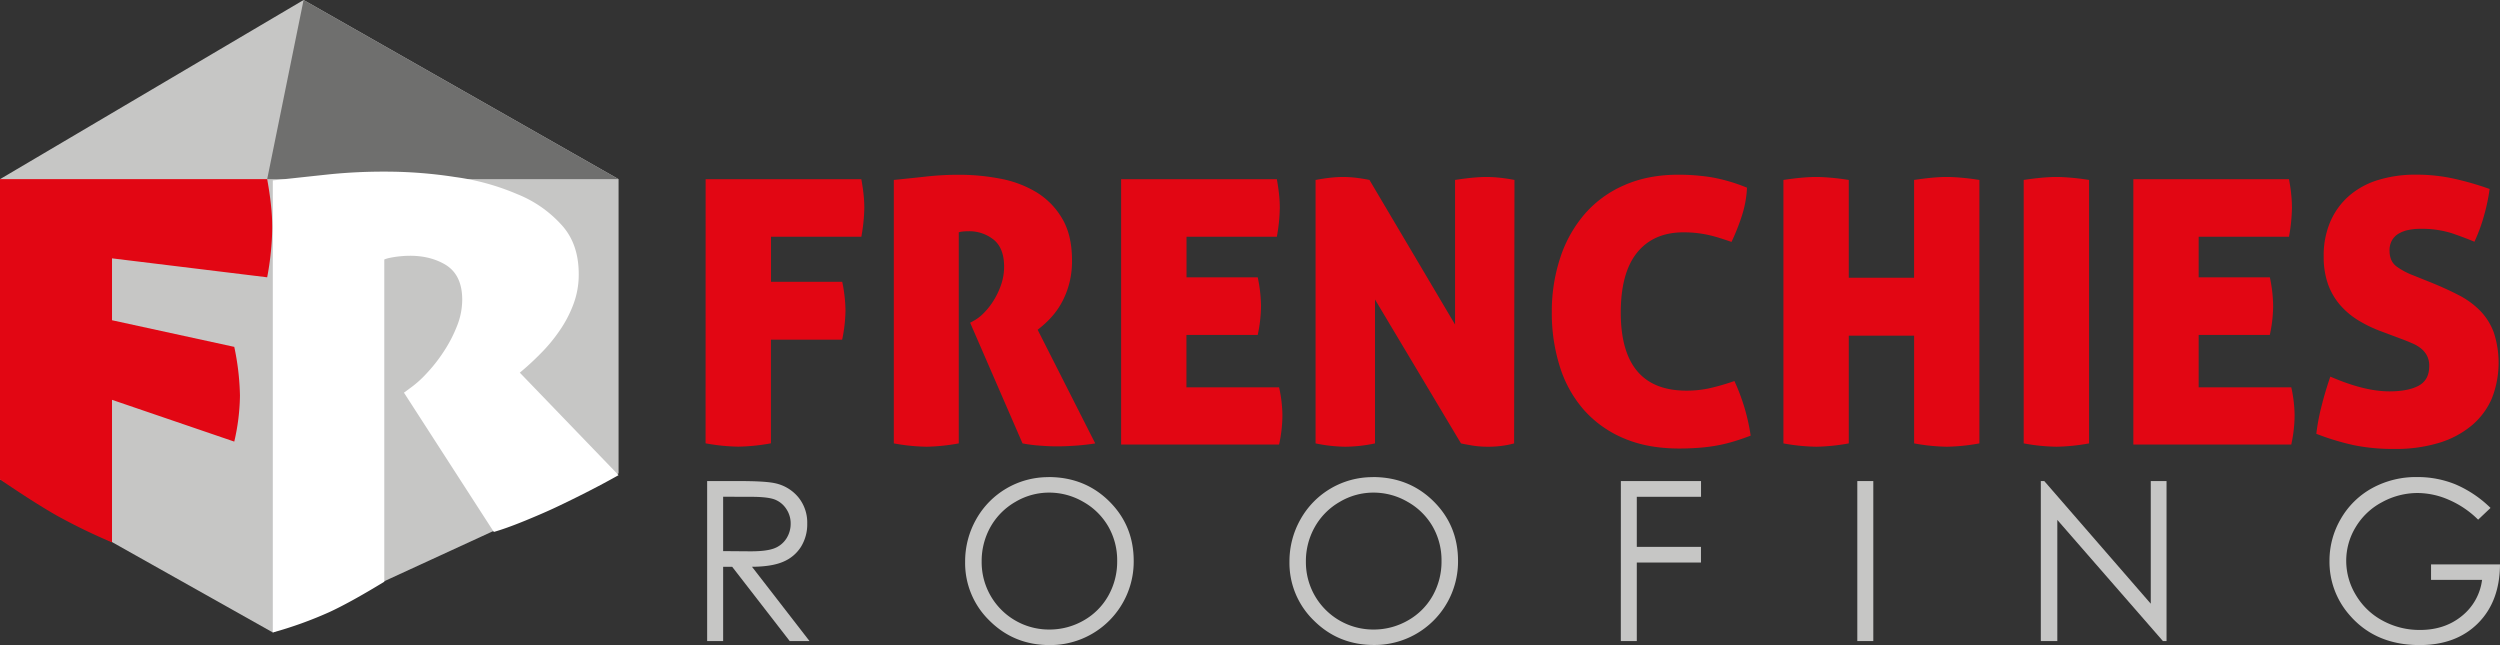
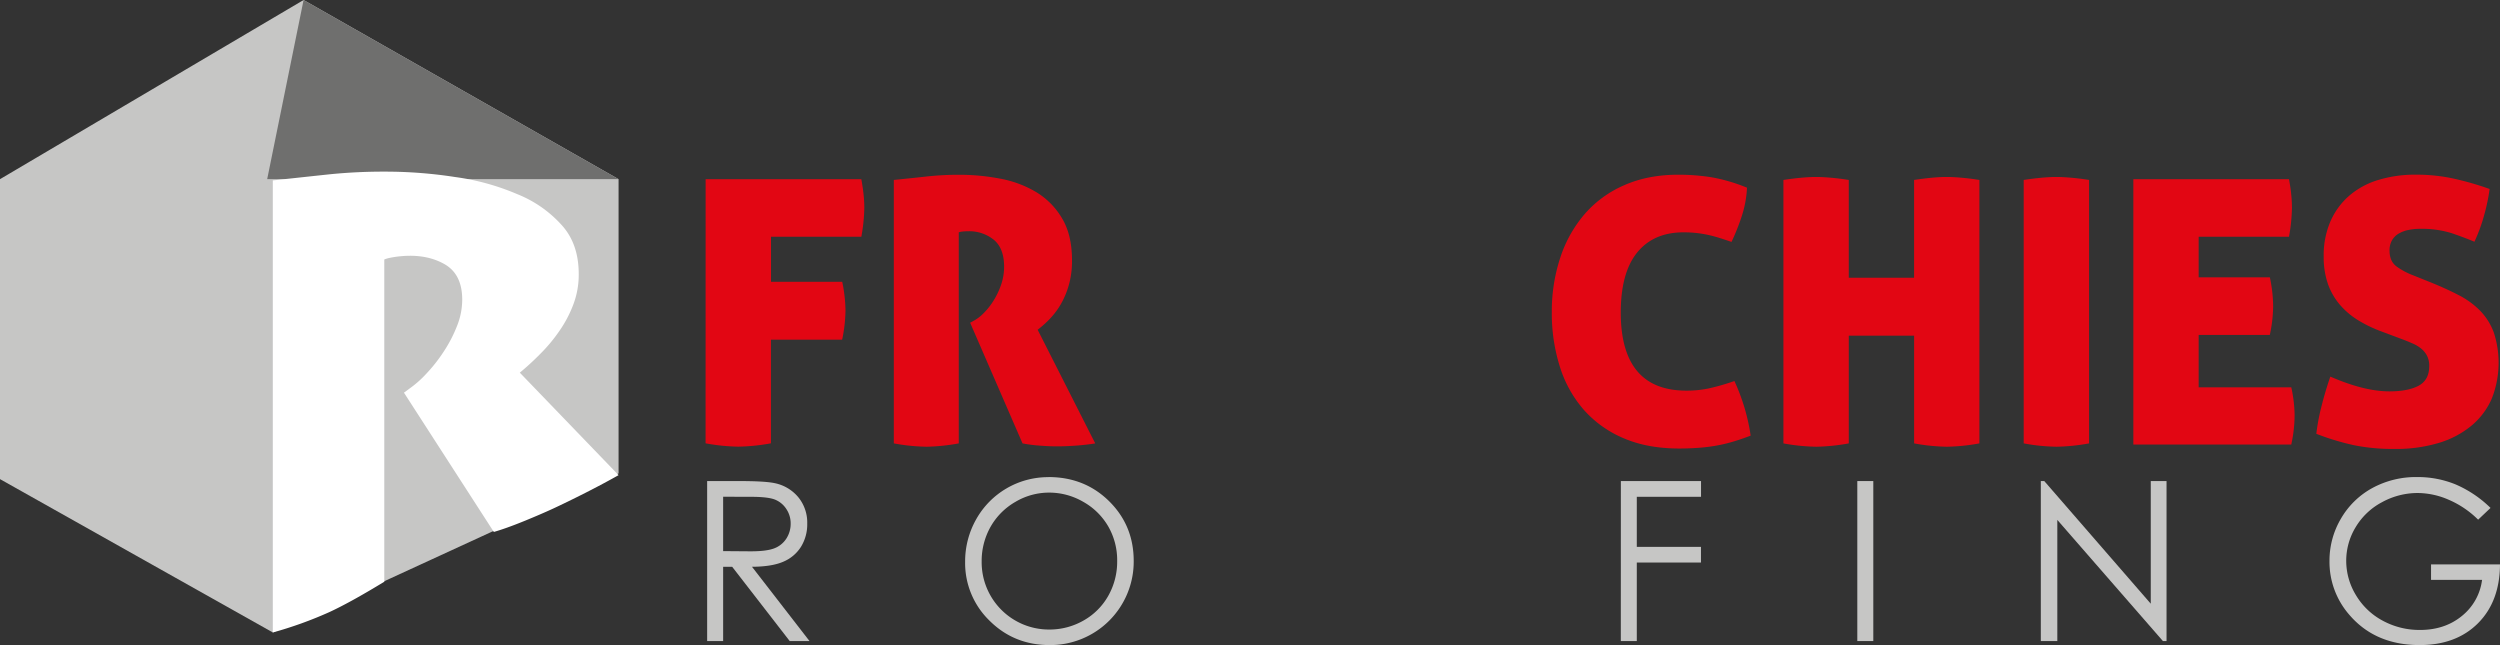
<svg xmlns="http://www.w3.org/2000/svg" id="Layer_1" data-name="Layer 1" viewBox="0 0 1383.8 357.06">
  <rect x="0" y="0" width="1383.8" height="357.06" fill="#333333" stroke="none" />
  <defs>
    <style>.cls-1{fill:#c6c6c5;}.cls-2{fill:#e20613;}.cls-3{fill:#6f6f6e;}.cls-4{fill:#fff;}</style>
  </defs>
  <polygon class="cls-1" points="0 99.17 0 265.2 151.04 350.09 342.39 262.05 342.39 99.17 168.04 0 0 99.17" />
  <path class="cls-2" d="M390.58,99.19h86.19q.81,4.5,1.23,8.37a71.14,71.14,0,0,1,.41,7.36,96.23,96.23,0,0,1-1.64,16.13h-50V156h39.42A82.55,82.55,0,0,1,468,171.9,83.33,83.33,0,0,1,466.15,188H426.73v57.39a110.7,110.7,0,0,1-18,1.84,108.64,108.64,0,0,1-18.18-1.84Z" />
  <path class="cls-2" d="M494.74,99.6q10-1,18.49-1.94a164.09,164.09,0,0,1,17.87-.92,119.56,119.56,0,0,1,22.47,2.14,60.18,60.18,0,0,1,20,7.46,41.61,41.61,0,0,1,14.29,14.5q5.52,9.19,5.52,23.28a49,49,0,0,1-1.74,13.59,46.49,46.49,0,0,1-4.49,10.72A42.52,42.52,0,0,1,581,176.6a56.29,56.29,0,0,1-6.64,5.92l31.87,62.91c-3.27.55-6.85.95-10.73,1.23s-7.39.41-10.52.41c-2.72,0-5.89-.14-9.49-.41a79.78,79.78,0,0,1-9.5-1.23l-29-66.79,1.84-1a23.19,23.19,0,0,0,5.42-4.08,37.94,37.94,0,0,0,5.51-6.85,43,43,0,0,0,4.29-8.88,30.3,30.3,0,0,0,1.74-10.21q0-10.22-5.72-14.91A21.5,21.5,0,0,0,536,128a26.09,26.09,0,0,0-3.47.2,8,8,0,0,0-1.84.41V245.43a110,110,0,0,1-17.77,1.84,108.64,108.64,0,0,1-18.18-1.84Z" />
-   <path class="cls-2" d="M698,169.45a78.67,78.67,0,0,1-1.83,15.93H656.72v29H708a74.43,74.43,0,0,1,1.84,15.52A76.92,76.92,0,0,1,708,246.05H620.56V99.19h86.2q.81,4.5,1.22,8.37a71.14,71.14,0,0,1,.41,7.36,96.09,96.09,0,0,1-1.63,16.13h-50v22.47h39.42A80.9,80.9,0,0,1,698,169.45Z" />
-   <path class="cls-2" d="M728.2,99.6c3-.55,5.72-.95,8.17-1.23a65.26,65.26,0,0,1,7.15-.41,62.2,62.2,0,0,1,7.66.51c2.66.35,4.93.72,6.84,1.13l47.39,80.06V99.6c3.54-.55,6.74-.95,9.6-1.23s5.44-.41,7.76-.41a71,71,0,0,1,7.35.41c2.59.28,5.31.68,8.17,1.23l-.2,145.83a48.07,48.07,0,0,1-5.92,1.23,53.66,53.66,0,0,1-8.38.61,54.31,54.31,0,0,1-9.19-.71c-2.72-.48-4.7-.85-5.92-1.13l-47.59-79.66v79.66a81.94,81.94,0,0,1-16.34,1.84,84.87,84.87,0,0,1-16.55-1.84Z" />
  <path class="cls-2" d="M897.12,172.92q0,43.31,36.35,43.31A59.68,59.68,0,0,0,945.83,215a125.66,125.66,0,0,0,14.2-4.09,110.43,110.43,0,0,1,9,30.23q-5.93,2.25-11,3.68a82.12,82.12,0,0,1-9.81,2.14q-4.7.72-9.29,1c-3.07.2-6.23.3-9.5.3q-17.37,0-30.54-5.61a61.19,61.19,0,0,1-22.06-15.63,66.1,66.1,0,0,1-13.37-23.9,97.56,97.56,0,0,1-4.5-30.23,94.8,94.8,0,0,1,4.7-30.33,70.76,70.76,0,0,1,13.58-24.2,61.17,61.17,0,0,1,22-15.93q13.07-5.71,29.62-5.72a115.94,115.94,0,0,1,18.58,1.43A95.58,95.58,0,0,1,967,103.89a59.44,59.44,0,0,1-3.06,16.23,119.67,119.67,0,0,1-5.52,13.79q-4.08-1.42-7.45-2.45c-2.25-.68-4.39-1.22-6.44-1.63a61.52,61.52,0,0,0-6.12-.92,64.19,64.19,0,0,0-6.54-.31q-16.55,0-25.63,11.13T897.12,172.92Z" />
  <path class="cls-2" d="M1077.67,247.27a108.63,108.63,0,0,1-18.17-1.84V185.79h-36.16v59.64a110.7,110.7,0,0,1-18,1.84,108.64,108.64,0,0,1-18.18-1.84V99.6c3.68-.55,7-.95,10-1.23s5.65-.41,8-.41,5.2.14,8.27.41,6.36.68,9.9,1.23v54.12h36.16V99.6c3.67-.55,7-.95,9.9-1.23s5.62-.41,8.07-.41,5.21.14,8.27.41,6.37.68,9.91,1.23V245.43A110.7,110.7,0,0,1,1077.67,247.27Z" />
  <path class="cls-2" d="M1138.33,247.27a108.63,108.63,0,0,1-18.17-1.84V99.6c3.67-.55,7-.95,10-1.23s5.64-.41,8-.41,5.21.14,8.27.41,6.37.68,9.91,1.23V245.43A110.7,110.7,0,0,1,1138.33,247.27Z" />
  <path class="cls-2" d="M1258.23,169.45a78,78,0,0,1-1.84,15.93H1217v29h51.27a75.11,75.11,0,0,1,1.84,15.52,77.59,77.59,0,0,1-1.84,16.14h-87.42V99.19H1267c.55,3,1,5.79,1.23,8.37a71.14,71.14,0,0,1,.41,7.36,96.23,96.23,0,0,1-1.64,16.13h-50v22.47h39.42A80.23,80.23,0,0,1,1258.23,169.45Z" />
  <path class="cls-2" d="M1345.65,156.38q8.58,3.48,15.42,7.05a46.17,46.17,0,0,1,11.74,8.57,34.24,34.24,0,0,1,7.56,12.06,53.91,53.91,0,0,1-1.12,36.56,40.49,40.49,0,0,1-11.13,14.91,51.62,51.62,0,0,1-18.08,9.6,82.32,82.32,0,0,1-24.61,3.37,109.45,109.45,0,0,1-22.37-2.05,139.28,139.28,0,0,1-20.93-6.33,113.85,113.85,0,0,1,2.86-15.21q2-8.07,4.9-16.45,18.78,8.17,32.68,8.17,10.41,0,16.24-3.16t5.82-10.93a12,12,0,0,0-1.23-5.62,12.49,12.49,0,0,0-3.27-4,20.58,20.58,0,0,0-4.59-2.76c-1.71-.74-3.44-1.46-5.21-2.14l-11.44-4.29a73.83,73.83,0,0,1-13.38-6.33,43.08,43.08,0,0,1-10.31-8.68,36.43,36.43,0,0,1-6.64-11.54,45.22,45.22,0,0,1-2.35-15.32,47.34,47.34,0,0,1,3.68-19.2,40.07,40.07,0,0,1,10.31-14.2,44,44,0,0,1,16-8.78,69.89,69.89,0,0,1,21-3,97.52,97.52,0,0,1,20.12,2,166.22,166.22,0,0,1,20.73,5.92,103.56,103.56,0,0,1-3,14.4,90.5,90.5,0,0,1-5.41,14.81q-5.31-2.24-12.46-4.7a55.52,55.52,0,0,0-17.77-2.45,30.54,30.54,0,0,0-6.23.62,17.83,17.83,0,0,0-5.31,1.94,10.23,10.23,0,0,0-3.78,3.67,11.06,11.06,0,0,0-1.43,5.82q0,5.92,3.88,8.79a39.26,39.26,0,0,0,9.19,4.9Z" />
  <path class="cls-1" d="M391.42,266.28h17.64q14.74,0,20,1.21a22.85,22.85,0,0,1,12.82,7.74,22.13,22.13,0,0,1,4.94,14.62,23.63,23.63,0,0,1-3.4,12.72,21.24,21.24,0,0,1-9.72,8.29q-6.33,2.81-17.46,2.86l31.84,41.12H437.12l-31.85-41.12h-5v41.12h-8.85Zm8.85,8.67v30.1l15.25.12q8.87,0,13.12-1.68a13.7,13.7,0,0,0,6.63-5.39,15,15,0,0,0,2.38-8.28,14.29,14.29,0,0,0-2.41-8.09,13.43,13.43,0,0,0-6.33-5.21Q425,275,415.88,275Z" />
  <path class="cls-1" d="M580.3,264.06q20.12,0,33.67,13.42t13.56,33A46.21,46.21,0,0,1,581,357.06q-19.69,0-33.25-13.48A44.36,44.36,0,0,1,534.22,311a47.26,47.26,0,0,1,6.17-23.66,45.63,45.63,0,0,1,39.91-23.23Zm.39,8.61a36.43,36.43,0,0,0-18.63,5.12,36.84,36.84,0,0,0-13.75,13.79,38.44,38.44,0,0,0-4.94,19.34,37.25,37.25,0,0,0,37.32,37.54,37.93,37.93,0,0,0,19.09-5,35.88,35.88,0,0,0,13.68-13.68,38.38,38.38,0,0,0,4.92-19.28,37.45,37.45,0,0,0-4.92-19.07,36.68,36.68,0,0,0-13.83-13.64A37.4,37.4,0,0,0,580.69,272.67Z" />
-   <path class="cls-1" d="M759.83,264.06q20.11,0,33.67,13.42t13.55,33a46.2,46.2,0,0,1-46.5,46.53q-19.69,0-33.25-13.48A44.33,44.33,0,0,1,713.74,311a47.16,47.16,0,0,1,6.18-23.66,45.6,45.6,0,0,1,39.91-23.23Zm.39,8.61a36.4,36.4,0,0,0-18.63,5.12,36.77,36.77,0,0,0-13.75,13.79,38.34,38.34,0,0,0-5,19.34,37.27,37.27,0,0,0,37.33,37.54,37.92,37.92,0,0,0,19.08-5A35.91,35.91,0,0,0,793,329.78a38.48,38.48,0,0,0,4.91-19.28A37.54,37.54,0,0,0,793,291.43a36.7,36.7,0,0,0-13.84-13.64A37.39,37.39,0,0,0,760.22,272.67Z" />
  <path class="cls-1" d="M897.18,266.28h44.37V275H906V302.7h35.52v8.67H906v43.47h-8.85Z" />
  <path class="cls-1" d="M1028.06,266.28h8.85v88.56h-8.85Z" />
  <path class="cls-1" d="M1129.63,354.84V266.28h1.92l58.94,67.88V266.28h8.73v88.56h-2l-58.45-67.06v67.06Z" />
  <path class="cls-1" d="M1378.56,281.15l-6.86,6.5a52.57,52.57,0,0,0-16.23-11,43.57,43.57,0,0,0-17.18-3.76,41,41,0,0,0-19.84,5.11,37.21,37.21,0,0,0-14.6,13.88,35.82,35.82,0,0,0-5.17,18.51,36.48,36.48,0,0,0,5.36,19,38,38,0,0,0,14.8,14.15,42.63,42.63,0,0,0,20.71,5.15q13.67,0,23.12-7.71a30.45,30.45,0,0,0,11.2-20h-28.24V312.4h38.17q-.12,20.52-12.19,32.59t-32.3,12.07q-24.55,0-38.89-16.73a44.5,44.5,0,0,1-11-29.8,45.64,45.64,0,0,1,6.32-23.42,44.92,44.92,0,0,1,17.33-16.94,50.48,50.48,0,0,1,24.93-6.11,55.44,55.44,0,0,1,21.19,4.06A63.24,63.24,0,0,1,1378.56,281.15Z" />
  <polygon class="cls-3" points="168.04 0 147.89 99.17 342.39 99.17 168.04 0" />
-   <path class="cls-2" d="M0,99.17H147.89c.93,5.12,1.64,9.9,2.1,14.34a120.9,120.9,0,0,1,.71,12.64,159,159,0,0,1-2.81,27.34L62,143v34.26L129.67,192a141.4,141.4,0,0,1,3.15,26.93,117.44,117.44,0,0,1-3.15,25.5L62,221.31v78.91a321.49,321.49,0,0,1-30.84-15c-8.64-4.93-19-11.58-31.19-19.86Z" />
  <path class="cls-4" d="M151,99.87q17.18-1.87,31.72-3.42A299.12,299.12,0,0,1,213.43,95,252.83,252.83,0,0,1,252,98a132.51,132.51,0,0,1,34.35,9.48,66,66,0,0,1,24.53,17.07c6.31,6.93,9.46,15.93,9.46,27.18a46.57,46.57,0,0,1-3,16.83,66.11,66.11,0,0,1-7.71,14.63,89.08,89.08,0,0,1-10.51,12.62,150.7,150.7,0,0,1-11.39,10.47L342.39,263q-8.4,4.75-18.4,9.82t-18.05,8.8q-7,3.22-16.29,7t-16.3,5.83l-49.76-77.11,3.15-2.31a58.1,58.1,0,0,0,9.29-8.24,85.93,85.93,0,0,0,9.46-12,75.77,75.77,0,0,0,7.36-14.06,39.49,39.49,0,0,0,3-14.8c0-9.5-3.28-16-9.81-19.72s-14.61-5.3-24.18-4.38a49.64,49.64,0,0,0-6,.88,15.3,15.3,0,0,0-3.15.93V322c-12.39,7.55-22.56,13.2-30.49,16.85A218.17,218.17,0,0,1,151,350.09Z" />
</svg>